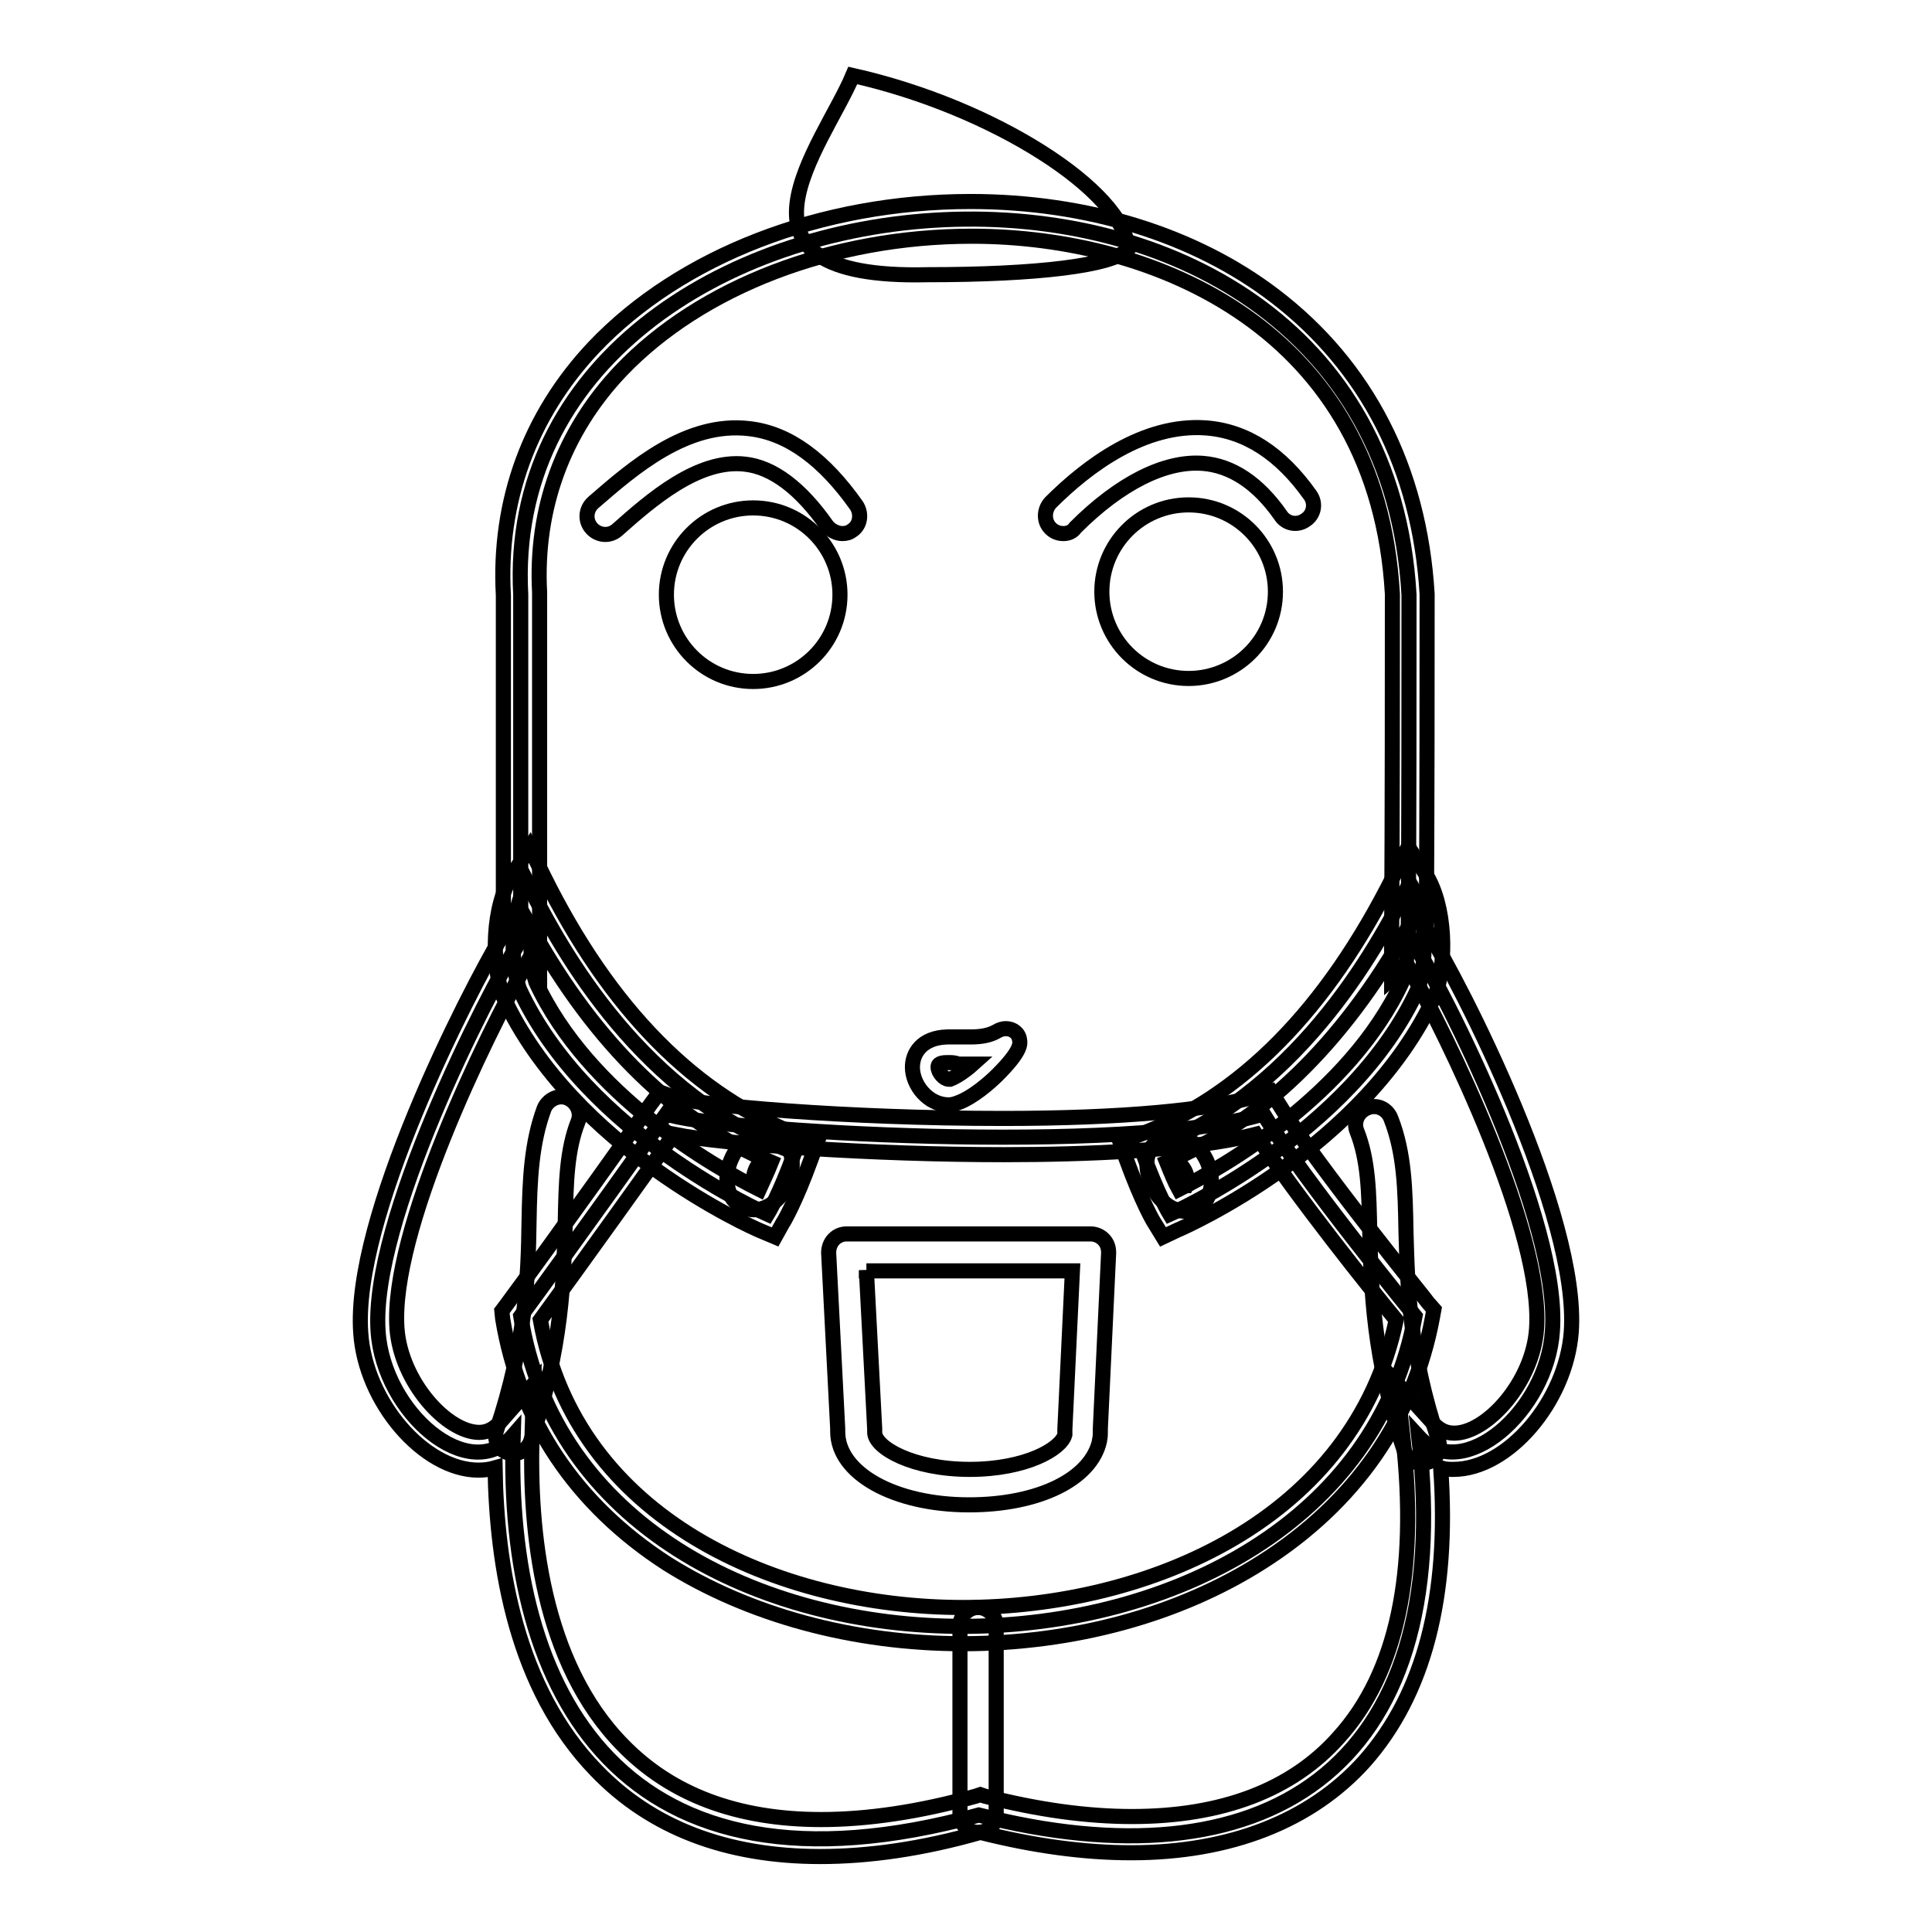
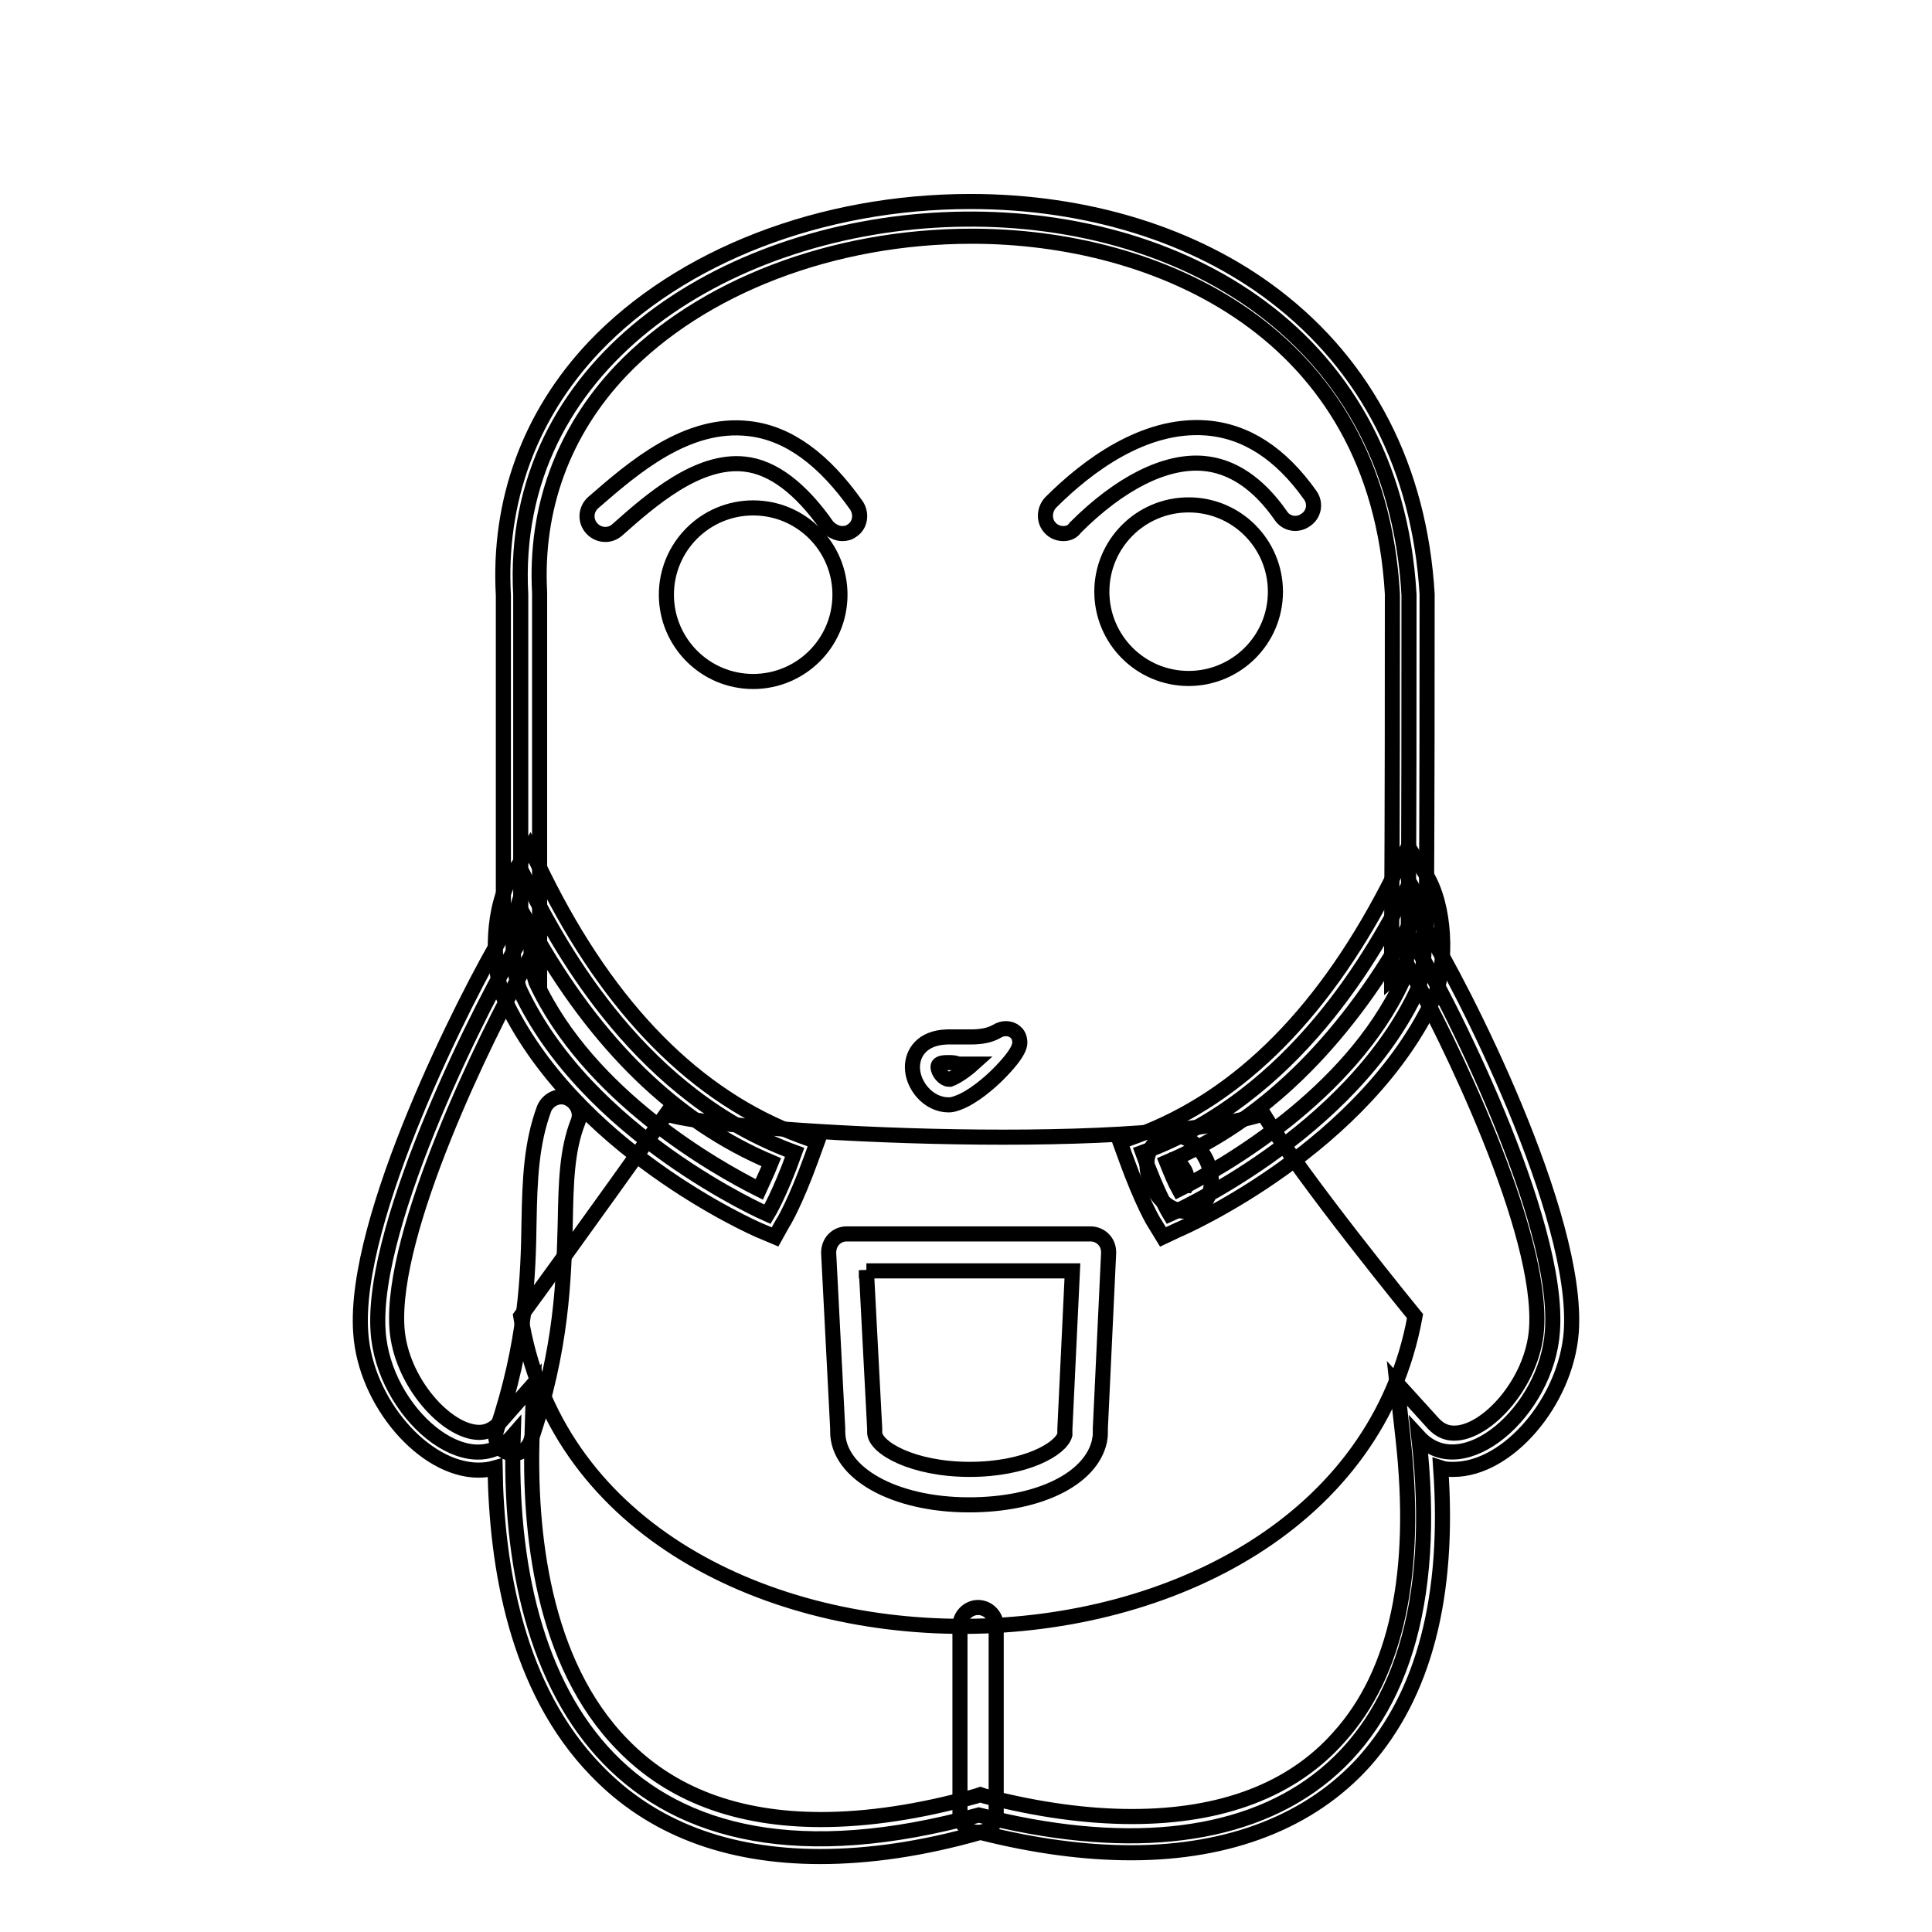
<svg xmlns="http://www.w3.org/2000/svg" version="1.1" x="0px" y="0px" viewBox="0 0 256 256" enable-background="new 0 0 256 256" xml:space="preserve">
  <g>
    <g>
      <path stroke-width="2" fill-opacity="0" stroke="#000000" d="M187,124.4c0,0-0.1,0.1-0.4,0.3c0.1-16.1,0.1-32.9,0.1-45.9c-4.1-71.6-121-60.9-117.7,0c0,0,0,20.8,0,45.7c0,0,0,0,0,0c-4.6,7.4-19.9,37.4-18.9,51.9c0.7,10.8,12.1,20.5,17.9,13.8c-1.1,34.1,14.3,63.3,61.7,50.3c37.2,9.5,63.4-5.2,58.3-50.1c5.8,6.3,17-3.4,17.7-14C206.8,161.8,191.6,131.8,187,124.4z" />
      <path stroke-width="2" fill-opacity="0" stroke="#000000" d="M108.7,246c-12.4,0-22.4-3.8-29.7-11.4c-10.6-10.9-13.2-27.1-13.4-40.1c-0.7,0.2-1.4,0.3-2.2,0.3c-7.2,0-15-9-15.6-18.2c-1.1-15.1,14-44.7,18.9-52.9c0-23.6,0-43.6,0-44.8C66,66.4,70.2,55,78.7,46c11.5-12.1,30.1-19.3,49.9-19.3c15.4,0,29.7,4.4,40.3,12.5c12.2,9.3,19.2,22.9,20.2,39.5v0.1c0,11,0,25.9-0.1,44.3l0,0c4.6,7.3,20.3,38,19.2,53.4c-0.7,9.2-8.4,18.2-15.6,18.2l0,0c-0.6,0-1.1,0-1.7-0.2c1.2,17-2.2,30-10.1,38.9c-7.1,7.9-17.8,12.1-30.9,12.1c-6.2,0-12.9-0.9-20-2.7C122.2,245,115.1,246,108.7,246z M70.7,183.4l-0.2,6.8c-0.4,12.6,1.3,30.1,12,41c6.4,6.6,15.2,9.9,26.3,9.9c6.1,0,13-1,20.5-3.1l0.6-0.2l0.6,0.2c7,1.8,13.5,2.7,19.5,2.7c11.9,0,21.2-3.5,27.4-10.5c7.7-8.5,10.5-21.9,8.5-39.7l-0.8-7.2l4.9,5.4c0.8,0.8,1.6,1.2,2.7,1.2c4.3,0,10.4-6.7,10.9-13.8c0.9-12.8-11.7-38.6-17.1-48.2l-2.1,1.8l0-5.1c0.1-19.1,0.1-34.5,0.1-45.9c-2-35-31.3-47.4-55.7-47.4c-18.5,0-35.9,6.7-46.5,17.8c-7.7,8.1-11.4,18.3-10.8,29.4v0.1c0,0.2,0,21,0,45.7v4.9l-1.8-1.4c-5.4,9.6-18,35.4-17.1,48.2c0.5,7.1,6.6,13.8,10.9,13.8c1.1,0,2-0.5,2.8-1.4L70.7,183.4z" />
      <path stroke-width="2" fill-opacity="0" stroke="#000000" d="M68.1,192.6c-0.3,0-0.5,0-0.8-0.1c-1.3-0.4-1.9-1.8-1.5-3c3.9-11.6,4.2-20.5,4.3-27.6c0.1-5.6,0.3-10.4,2-15c0.5-1.2,1.9-1.9,3.1-1.4s1.9,1.9,1.4,3.1c-1.5,3.8-1.6,8.1-1.7,13.4c-0.2,7.4-0.4,16.7-4.6,29C70,191.9,69,192.6,68.1,192.6z" />
-       <path stroke-width="2" fill-opacity="0" stroke="#000000" d="M188.4,193.9c-1,0-1.9-0.6-2.3-1.6c-4.2-12.3-4.4-21.6-4.6-29c-0.1-5.4-0.2-9.6-1.7-13.4c-0.5-1.2,0.1-2.6,1.4-3.1c1.2-0.5,2.6,0.1,3.1,1.4c1.8,4.6,1.9,9.4,2,15c0.2,7.1,0.4,16,4.3,27.6c0.4,1.3-0.2,2.6-1.5,3C188.9,193.8,188.6,193.9,188.4,193.9z" />
      <path stroke-width="2" fill-opacity="0" stroke="#000000" d="M111.6,70.7c-0.7,0-1.5-0.4-2-1c-3.5-5-7.2-7.8-10.9-8.2c-6.2-0.7-12.4,4.7-16.9,8.7c-1,0.9-2.5,0.8-3.4-0.2c-0.9-1-0.8-2.5,0.2-3.4C83.9,62,91,55.8,99.3,56.8c5.2,0.6,9.9,4.1,14.2,10.2c0.7,1.1,0.5,2.6-0.6,3.3C112.5,70.6,112.1,70.7,111.6,70.7z" />
      <path stroke-width="2" fill-opacity="0" stroke="#000000" d="M140.9,70.7c-0.6,0-1.2-0.2-1.7-0.7c-0.9-0.9-0.9-2.4,0-3.4c4.9-4.9,12.4-10.5,20.6-9.9c5.3,0.4,9.9,3.4,13.8,8.9c0.8,1.1,0.5,2.6-0.6,3.3c-1.1,0.8-2.6,0.5-3.3-0.6c-3-4.3-6.5-6.6-10.3-6.9c-5-0.4-11,2.6-16.9,8.5C142.1,70.5,141.5,70.7,140.9,70.7z" />
      <path stroke-width="2" fill-opacity="0" stroke="#000000" d="M146,78.4c0,6.3,5.1,11.5,11.5,11.5c6.3,0,11.5-5.1,11.5-11.5c0-6.3-5.1-11.5-11.5-11.5C151.1,66.9,146,72.1,146,78.4z" />
      <path stroke-width="2" fill-opacity="0" stroke="#000000" d="M88.3,78.8c0,6.3,5.1,11.5,11.5,11.5c6.3,0,11.5-5.1,11.5-11.5c0-6.3-5.1-11.5-11.5-11.5C93.4,67.3,88.3,72.5,88.3,78.8L88.3,78.8z" />
      <path stroke-width="2" fill-opacity="0" stroke="#000000" d="M88.3,147.6c6,2.3,61.3,5.6,79.1,0c5.3,8.7,20.1,26.8,20.1,26.8c-9.9,54.5-109.8,55.1-118.5,0C75.4,165.7,88.3,147.6,88.3,147.6z" />
-       <path stroke-width="2" fill-opacity="0" stroke="#000000" d="M127.6,217.8c-14.5,0-28.4-3.8-39.2-10.6c-12.1-7.8-19.6-19-21.8-32.5l-0.1-1l0.6-0.8c6.3-8.5,19.1-26.5,19.2-26.7l1.1-1.5l1.7,0.6c3,1.2,23.2,2.9,43.8,2.9c15.7,0,27.6-1.1,33.7-3l1.8-0.6l1,1.6c5.2,8.4,19.8,26.3,19.9,26.5l0.7,0.8l-0.2,1.1c-2.5,13.4-10.3,24.6-22.6,32.4C156.2,214,142.2,217.8,127.6,217.8z M71.6,174.9c4.7,26.3,31.4,38.1,56,38.1c24.8,0,51.9-11.8,57.4-38.1c-2.9-3.5-13.4-16.6-18.6-24.6c-8.6,2.2-22.8,2.7-33.4,2.7c-17.1,0-36.7-1.3-43.7-2.7C86.3,154.5,77,167.5,71.6,174.9z" />
      <path stroke-width="2" fill-opacity="0" stroke="#000000" d="M128.4,199.4c-9.9,0-17.4-4.2-17.4-9.7c0-0.1,0-0.3,0-0.4l-1.2-23.3c0-0.6,0.2-1.3,0.7-1.8c0.5-0.5,1.1-0.7,1.7-0.7h32.3c0.7,0,1.3,0.3,1.7,0.7c0.5,0.5,0.7,1.1,0.7,1.8l-1.1,23.3c0,0.1,0,0.3,0,0.4c0,0.4,0,0.7-0.1,1.1c0,0,0,0.1,0,0.1l0,0C144.6,196,137.6,199.4,128.4,199.4z M114.8,168.3l1.1,21c0,0.1,0,0.2,0,0.4c0,0,0,0.1,0,0.1c0,2,5,4.9,12.6,4.9c7.4,0,12.1-2.7,12.6-4.6c0,0,0,0,0,0c0-0.1,0-0.2,0-0.2c0,0,0-0.1,0-0.1c0-0.1,0-0.2,0-0.4l1-21H114.8z" />
      <path stroke-width="2" fill-opacity="0" stroke="#000000" d="M68.8,131c-1.3-4-1.1-10.5,1.1-14c4.6,9.2,15.2,28.3,35.4,35.7c-2,5.6-3.6,8.2-3.6,8.2S77.7,150.4,68.8,131z" />
      <path stroke-width="2" fill-opacity="0" stroke="#000000" d="M102.7,163.9l-1.9-0.8c-1-0.4-24.9-11-34.1-31l-0.1-0.2c-1.5-4.4-1.4-11.8,1.3-16l2.3-3.6L72,116c8.8,17.8,20.3,29.4,34.1,34.5l2.2,0.8l-0.8,2.2c-2.1,5.8-3.7,8.5-3.8,8.6L102.7,163.9z M71,130.1c7,15.1,23.8,24.6,29.6,27.5c0.4-0.9,1-2.1,1.6-3.6c-12.6-5.3-23.2-15.6-31.7-30.8C70.2,125.7,70.4,128.3,71,130.1z" />
      <path stroke-width="2" fill-opacity="0" stroke="#000000" d="M187.9,131c1.3-4,1.1-10.5-1.1-14c-4.6,9.2-15.2,28.3-35.4,35.7c2,5.6,3.6,8.2,3.6,8.2S179,150.4,187.9,131z" />
      <path stroke-width="2" fill-opacity="0" stroke="#000000" d="M154.1,163.9l-1.1-1.8c-0.1-0.1-1.7-2.8-3.8-8.6l-0.8-2.2l2.2-0.8c13.8-5.1,25.2-16.7,34.1-34.5l1.9-3.8l2.3,3.6c2.7,4.3,2.8,11.7,1.3,16l-0.1,0.2c-9.2,20-33.1,30.6-34.1,31L154.1,163.9z M154.6,154c0.6,1.5,1.1,2.7,1.6,3.6c5.8-2.9,22.6-12.5,29.6-27.5c0.6-1.9,0.8-4.5,0.6-6.9C177.8,138.4,167.1,148.7,154.6,154z" />
-       <path stroke-width="2" fill-opacity="0" stroke="#000000" d="M99.9,160.3c-0.5,0-0.9-0.1-1.4-0.3c-1.1-0.5-1.9-1.5-2.1-2.9c-0.2-1.1,0-2.4,0.5-3.5c0.9-2.1,2.7-3.4,4.5-3.4c0.5,0,0.9,0.1,1.4,0.3c1.1,0.5,1.9,1.5,2.1,2.9c0.2,1.1,0,2.4-0.5,3.5C103.4,159,101.7,160.3,99.9,160.3z M101.4,153.6c-0.3,0-0.9,0.5-1.3,1.4c-0.4,1-0.3,1.8-0.1,2c0.3,0,0.9-0.5,1.3-1.4C101.7,154.5,101.6,153.7,101.4,153.6z" />
      <path stroke-width="2" fill-opacity="0" stroke="#000000" d="M157.1,160.5c-1.8,0-3.5-1.3-4.5-3.4c-0.5-1.2-0.7-2.4-0.6-3.5c0.2-1.3,1-2.4,2-2.9c0.4-0.2,0.9-0.3,1.4-0.3c1.8,0,3.5,1.3,4.5,3.4c1.2,2.7,0.6,5.5-1.5,6.5C158.1,160.3,157.6,160.5,157.1,160.5z M155.6,153.7c-0.1,0.2-0.3,1,0.2,2c0.4,0.9,1.1,1.4,1.4,1.4c0.1-0.2,0.3-1-0.2-2C156.5,154.2,155.8,153.7,155.6,153.7z" />
      <path stroke-width="2" fill-opacity="0" stroke="#000000" d="M129.6,242.8c-1.3,0-2.4-1.1-2.4-2.4v-25c0-1.3,1.1-2.4,2.4-2.4c1.3,0,2.4,1.1,2.4,2.4v25C132,241.8,130.9,242.8,129.6,242.8z" />
      <path stroke-width="2" fill-opacity="0" stroke="#000000" d="M125.7,146.4c-2.7,0-4.8-2.6-4.8-5c0-1.8,1.2-3.9,4.6-4c0.5,0,1.1,0,1.6,0c0.5,0,1,0,1.5,0c1.4,0,2.5-0.2,3.4-0.7c0.5-0.3,0.9-0.4,1.3-0.4c0.9,0,1.7,0.6,1.8,1.5c0.1,0.5,0.2,1.5-2.9,4.6c-1.1,1.1-3.3,3-5.2,3.7C126.5,146.3,126.1,146.4,125.7,146.4z M125.7,140.8c-0.1,0-0.1,0-0.2,0c-1.2,0-1.2,0.4-1.2,0.6c0,0.7,0.8,1.6,1.4,1.6c0.1,0,0.1,0,0.2,0c0.8-0.3,2-1.1,3-2c-0.1,0-0.2,0-0.3,0c-0.6,0-1.1,0-1.6,0C126.5,140.8,126.1,140.8,125.7,140.8z" />
-       <path stroke-width="2" fill-opacity="0" stroke="#000000" d="M113,10c-3.9,9.3-19.1,27.1,9.9,26.4c14.5,0,24.6-1.2,26.6-3.4C148.9,25.3,131.7,14.2,113,10z" />
    </g>
  </g>
</svg>